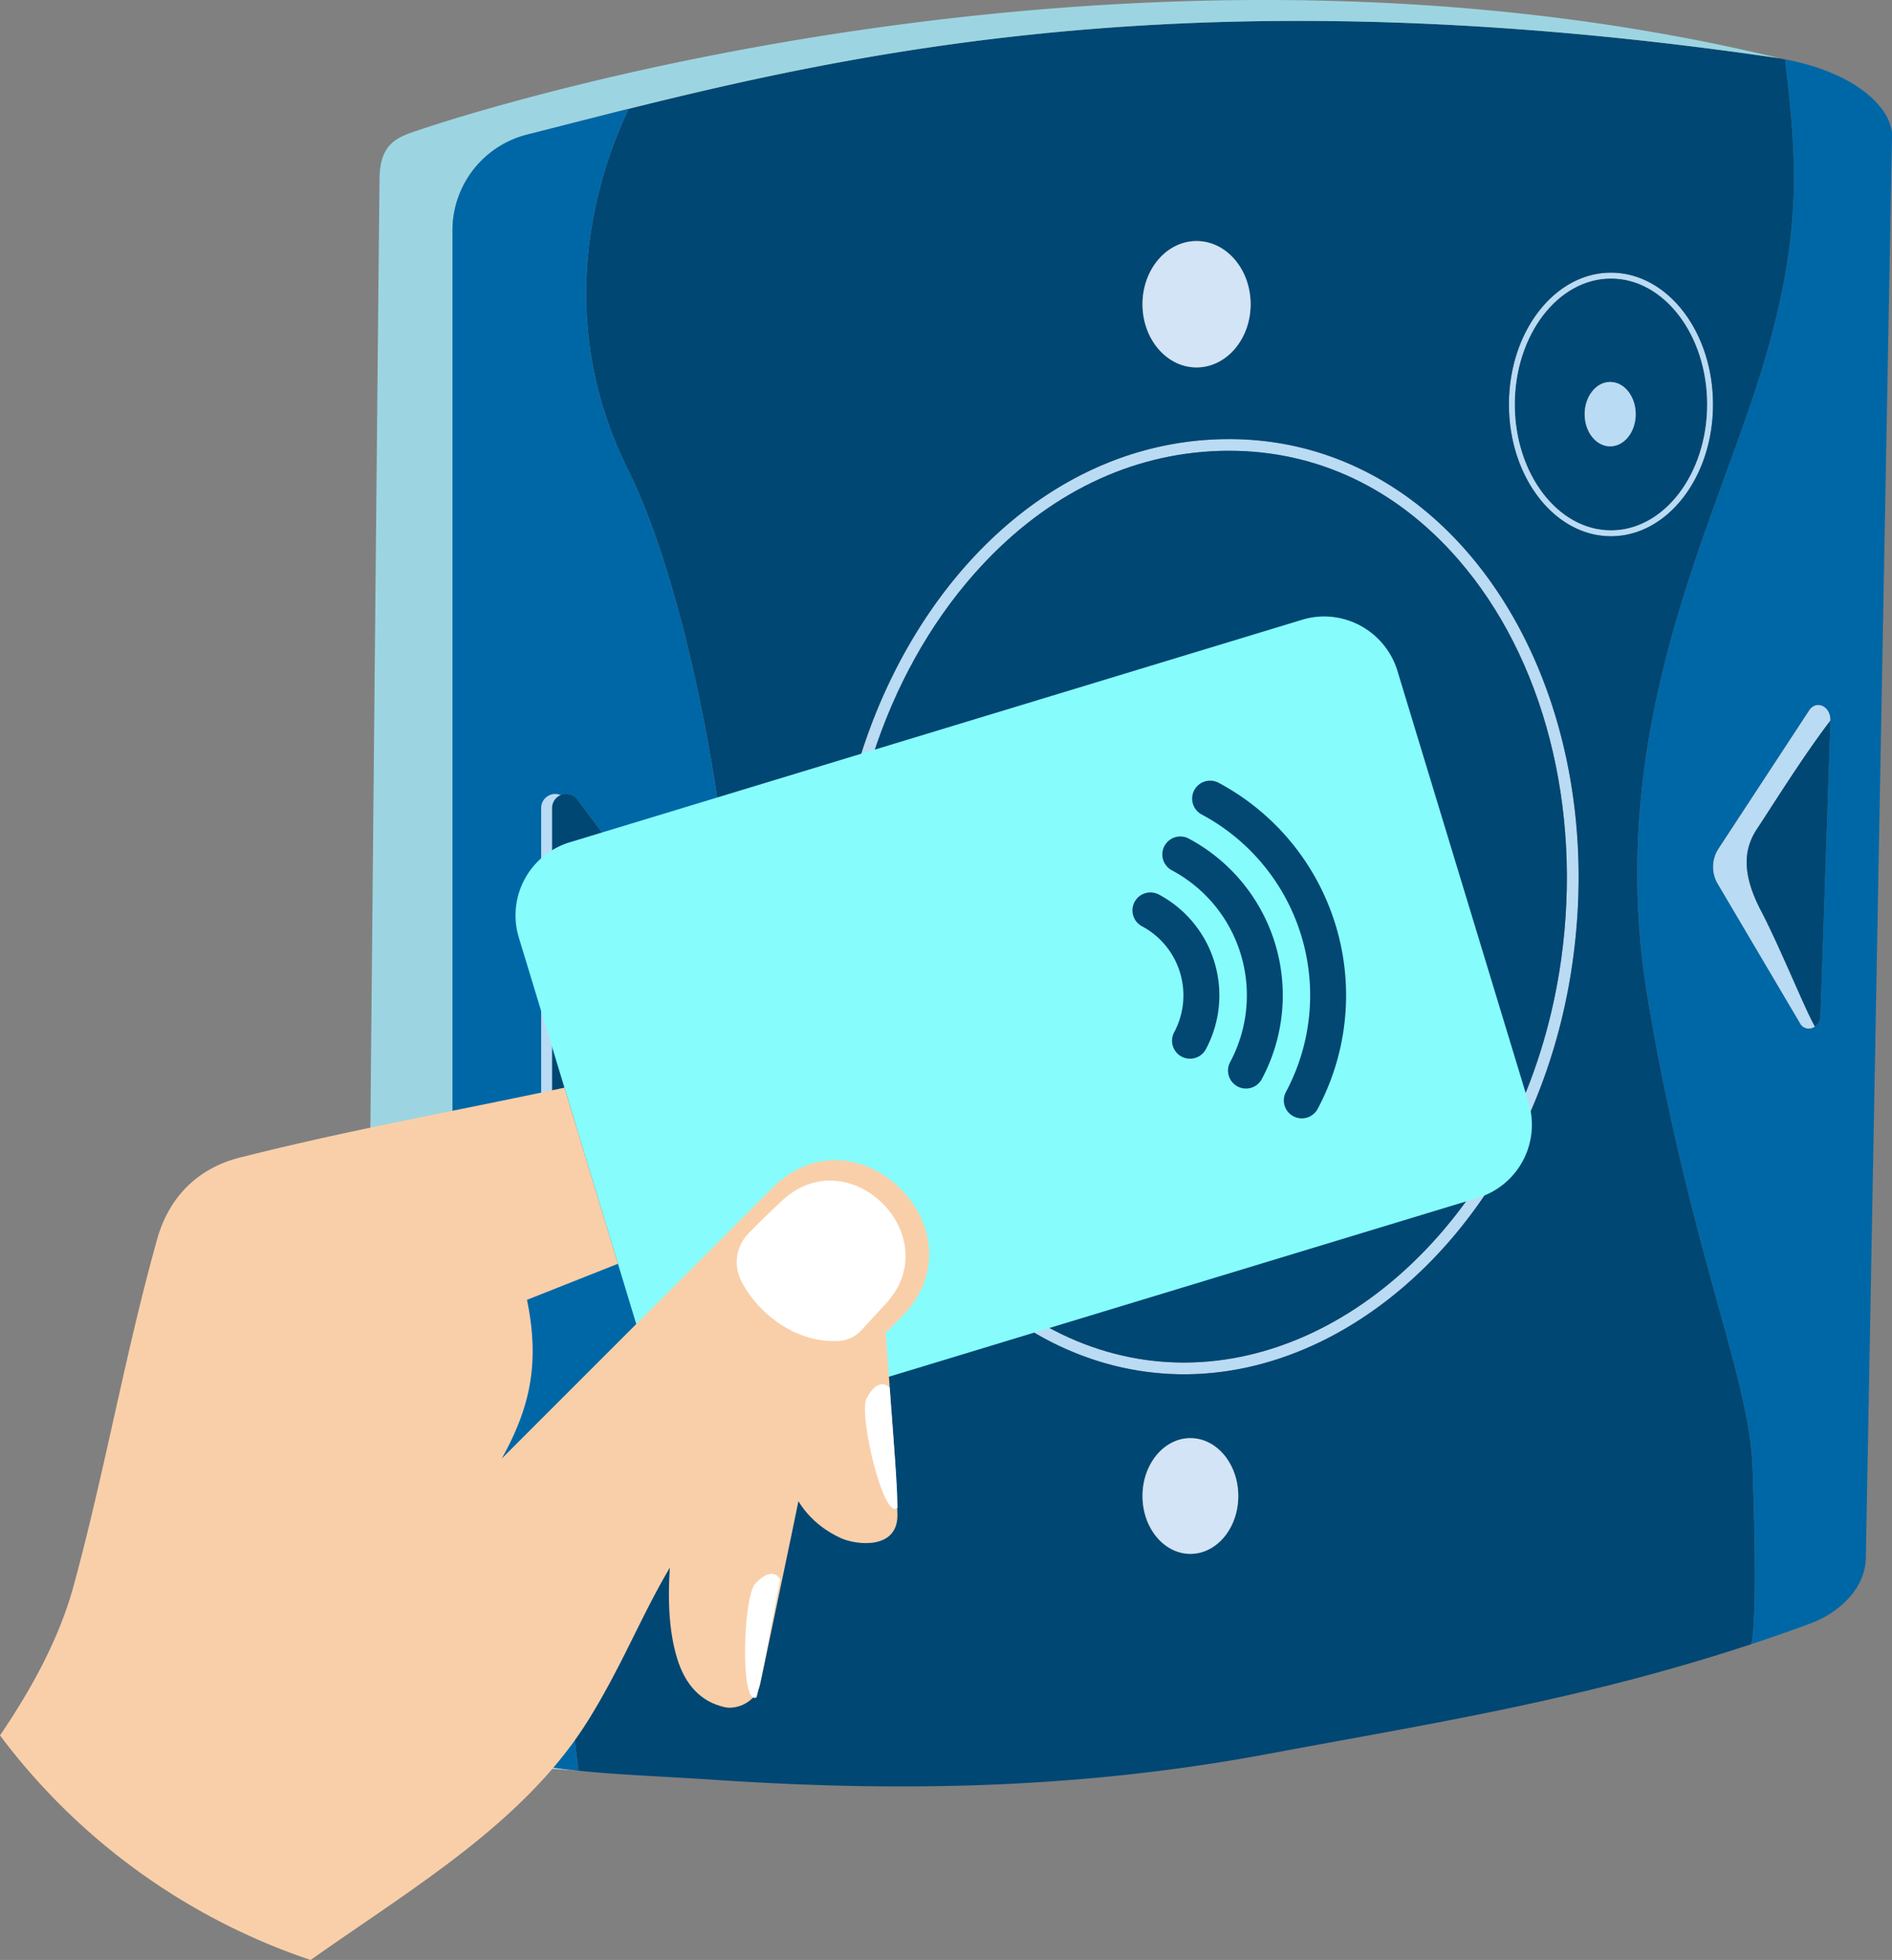
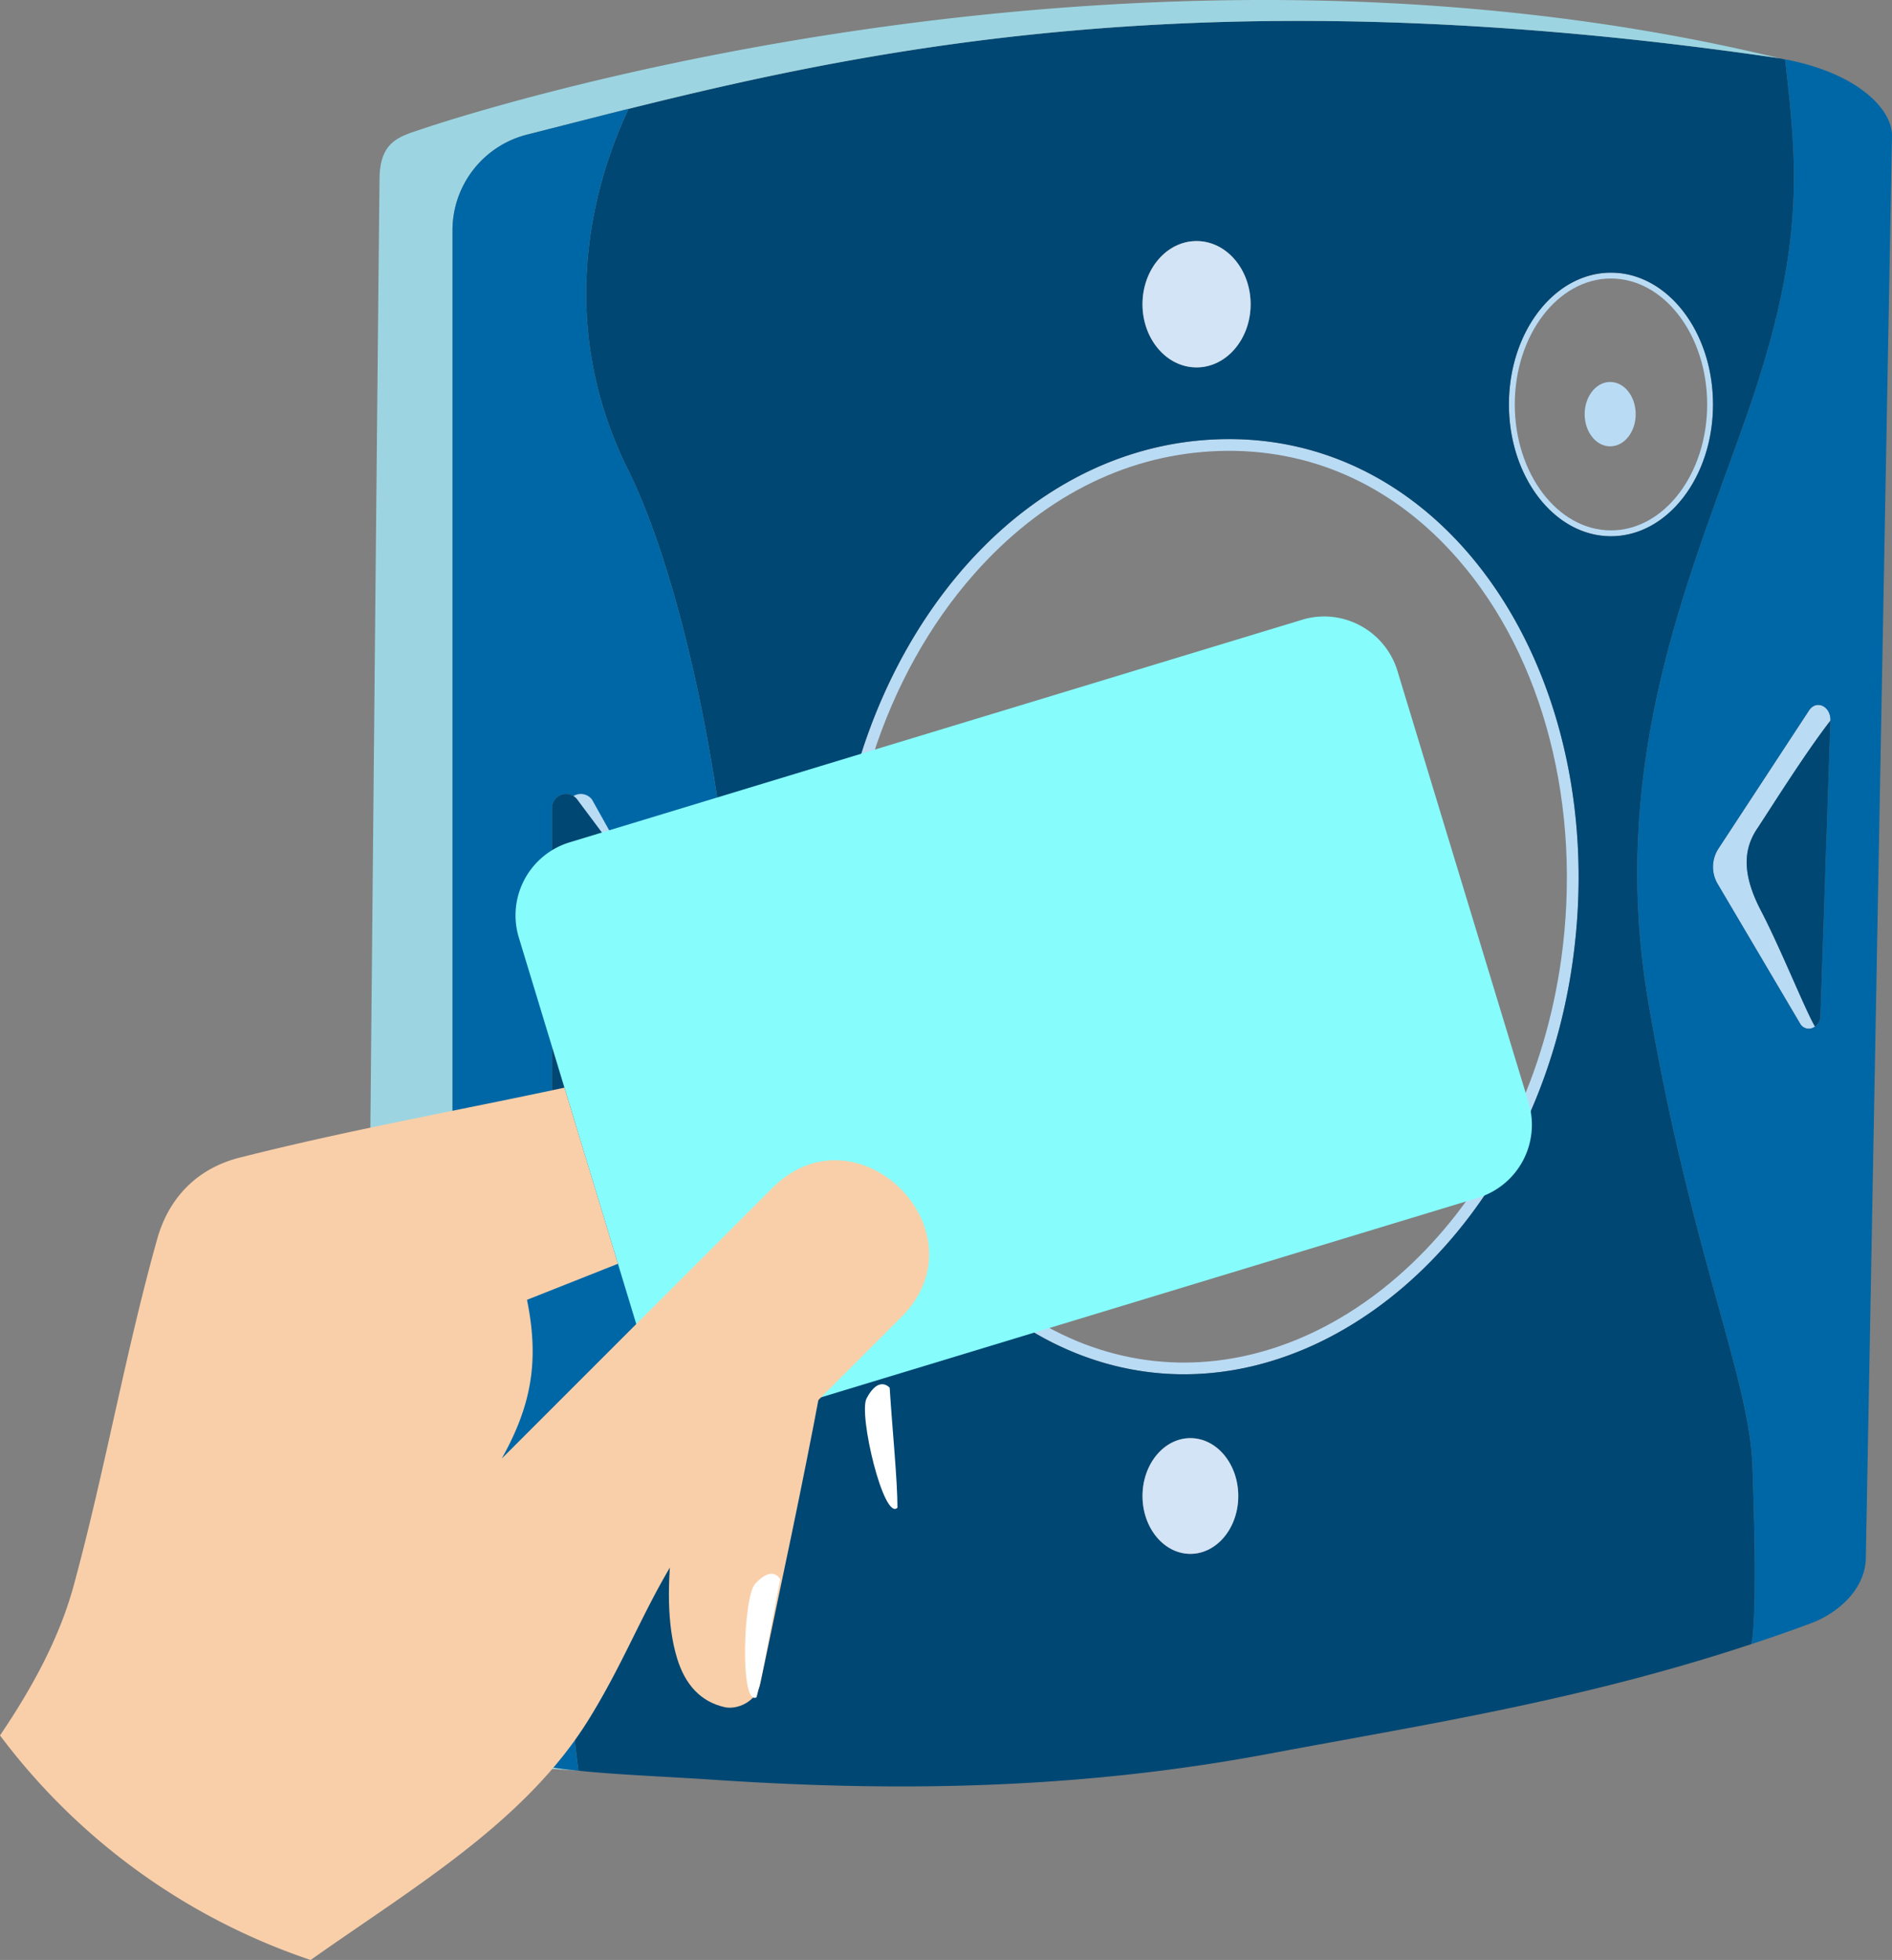
<svg xmlns="http://www.w3.org/2000/svg" width="474.22" height="491.284" viewBox="0 0 474.22 491.284">
  <rect x="0" y="0" width="474.22" height="491.284" fill="#808080" stroke="none" />
  <g id="Groupe_8819" data-name="Groupe 8819" transform="translate(-1243.281 -427)">
    <g id="Groupe_8818" data-name="Groupe 8818" transform="translate(1334.773 427)">
      <g id="Groupe_8686" data-name="Groupe 8686" transform="translate(0)">
        <g id="Groupe_8684" data-name="Groupe 8684" transform="translate(0)">
-           <path id="Tracé_12859" data-name="Tracé 12859" d="M116.219,27.809c13.286,0,24.112,14.156,24.112,31.568s-10.826,31.568-24.112,31.568S92.107,76.788,92.107,59.377,102.923,27.809,116.219,27.809Zm6.193,34.008c0-4.459-2.863-8.077-6.4-8.077s-6.392,3.619-6.392,8.077,2.863,8.062,6.392,8.062S122.412,66.271,122.412,61.817Z" transform="translate(196.073 42.002)" fill="#004773" />
          <path id="Tracé_12860" data-name="Tracé 12860" d="M141.5,60.548c0-17.412-10.826-31.568-24.112-31.568S93.278,43.136,93.278,60.548s10.816,31.568,24.112,31.568S141.5,77.96,141.5,60.548ZM117.39,27.514c14.126,0,25.573,14.782,25.573,33.034S131.516,93.582,117.39,93.582,91.812,78.795,91.812,60.548,103.259,27.514,117.39,27.514Z" transform="translate(194.901 40.831)" fill="#badbf4" />
          <path id="Tracé_12861" data-name="Tracé 12861" d="M114.087,100.824c5.025,9.648,11.144,25,13.564,29.087v.01a2.483,2.483,0,0,1-3.723-.755L103.217,94.084a8.384,8.384,0,0,1,.189-8.664L126.17,50.7c1.834-2.8,5.492-1.054,5.368,2.53-6.491,8.375-15.17,22.3-18.376,27.1S109.062,91.191,114.087,100.824Z" transform="translate(235.762 127.387)" fill="#badbf4" />
          <path id="Tracé_12862" data-name="Tracé 12862" d="M243.076,166.748C234.527,228,190.18,271.168,144.3,270.308c-44.541-.825-82.446-43.094-86.243-100.812-4.349-66.212,36.677-130.123,94.2-133.453C212.016,32.569,252.963,95.858,243.076,166.748Zm-2.9-.4c5.314-38.124-4.334-75.616-25.822-100.3-15.488-17.794-35.35-27.2-57.424-27.2-1.491,0-3.007.04-4.508.134-22.228,1.282-42.741,11.9-59.338,30.688C70.55,95.147,58.557,132.4,60.987,169.3c3.619,55.1,39.466,97.263,83.365,98.078.438,0,.86.01,1.282.01,21.517,0,42.995-10,60.456-28.143C224.124,220.523,236.222,194.622,240.174,166.345Z" transform="translate(59.632 74.153)" fill="#badbf4" />
          <path id="Tracé_12863" data-name="Tracé 12863" d="M162.132,35.977l-6.566,357.066c-.467,7.9-7.446,13.564-13.838,15.921q-7.553,2.8-14.926,5.224c.557-1.1,1.6-10.692.348-44.794-.815-22.258-15.757-54.611-26.219-116.926-10.577-63.041,13.092-111.439,26.19-150.422s11.258-58.756,8.2-85.06c-.373-.094-.736-.179-1.108-.268C153.424,20.051,162.132,29.421,162.132,35.977ZM146.7,182.661c.124-3.584-3.534-5.333-5.368-2.53L118.571,214.85a8.384,8.384,0,0,0-.189,8.664L139.094,258.6a2.483,2.483,0,0,0,3.723.756,3.361,3.361,0,0,0,1.372-2.679Z" transform="translate(220.597 -2.043)" fill="#0067a6" />
          <path id="Tracé_12864" data-name="Tracé 12864" d="M124.8,50.1l-2.515,74.011a3.361,3.361,0,0,1-1.372,2.679v-.01c-2.421-4.086-8.539-19.44-13.565-29.087s-4.115-15.7-.924-20.488S118.3,58.477,124.8,50.1Z" transform="translate(242.504 130.516)" fill="#004773" />
          <path id="Tracé_12865" data-name="Tracé 12865" d="M340.306,421.77c-42.856,14.156-81.834,20.1-120.266,27.328-45.579,8.574-90.234,9.9-139.5,6.6-12.317-.825-24.052-1.238-34.1-2.291.055,0,.094.01.149.01-7.7-56.127,6.233-80.94,32.02-137.444,17.4-38.134,1.4-146.347-19.643-188.73-17.268-34.759-10.165-68.2,0-90.016l-.075-.3c64.582-16.1,149.036-33.089,287.748-12.884.427.06.84.134,1.252.209.373.089.736.174,1.108.268,3.057,26.3,4.891,46.091-8.2,85.06S304.027,196.959,314.6,260c10.463,62.315,25.4,94.668,26.219,116.926,1.253,34.1.209,43.7-.348,44.794A1.087,1.087,0,0,1,340.306,421.77Zm-9.365-310.815c0-18.252-11.447-33.034-25.573-33.034S279.79,92.7,279.79,110.954s11.447,33.034,25.578,33.034S330.942,129.2,330.942,110.954ZM295.785,250.476c9.886-70.889-31.061-134.179-90.821-130.7-57.519,3.33-98.545,67.241-94.2,133.453,3.8,57.717,41.7,99.987,86.243,100.812C242.889,354.9,287.236,311.728,295.785,250.476ZM215.045,85.838C215.045,77.09,208.976,70,201.49,70s-13.545,7.093-13.545,15.841S194,101.67,201.49,101.67,215.045,94.577,215.045,85.838Zm-3.092,298.732c0-8.013-5.378-14.509-12-14.509s-12,6.5-12,14.509,5.373,14.494,12,14.494S211.953,392.573,211.953,384.571Z" transform="translate(6.923 -9.576)" fill="#004773" />
          <path id="Tracé_12866" data-name="Tracé 12866" d="M388.938,28.437c-.413-.075-.825-.149-1.253-.209C248.974,8.023,164.52,25.012,99.938,41.112c-8.683,2.172-17.009,4.319-25.051,6.357A24.776,24.776,0,0,0,56.049,71.437v365.69C55.1,451.208,68.2,455.562,87.487,457.59c-24.853-1.635-42.751-2.848-46.961-4.324-3.743-1.312-6.4-5.79-6.4-10.662S37.653,63.226,37.777,58.056c.239-8.982,5.14-10.11,10.617-11.949C55.239,43.8,222.153-12.033,388.938,28.437Z" transform="translate(-34.129 -13.764)" fill="#9cd5e1" />
          <path id="Tracé_12867" data-name="Tracé 12867" d="M102.023,33.026c3.534,0,6.4,3.619,6.4,8.077s-2.863,8.062-6.4,8.062-6.392-3.609-6.392-8.062S98.494,33.026,102.023,33.026Z" transform="translate(210.065 62.716)" fill="#badbf4" />
          <path id="Tracé_12868" data-name="Tracé 12868" d="M86.879,25.92c7.486,0,13.554,7.093,13.554,15.841S94.364,57.592,86.879,57.592,73.334,50.5,73.334,41.761,79.393,25.92,86.879,25.92Z" transform="translate(121.535 34.502)" fill="#d2e4f5" />
          <path id="Tracé_12869" data-name="Tracé 12869" d="M85.338,86.289c6.626,0,12,6.5,12,14.509s-5.378,14.494-12,14.494-12-6.491-12-14.494S78.707,86.289,85.338,86.289Z" transform="translate(121.535 274.197)" fill="#d2e4f5" />
          <path id="Tracé_12870" data-name="Tracé 12870" d="M82.541,109.58c21.04,42.383,37.045,150.6,19.643,188.73-25.787,56.5-39.724,81.317-32.02,137.444-.055,0-.095-.01-.149-.01-19.291-2.028-32.383-6.382-31.438-20.463V49.591A24.775,24.775,0,0,1,57.416,25.623c8.042-2.038,16.368-4.185,25.051-6.357l.075.3C72.377,41.38,65.274,74.821,82.541,109.58ZM95.589,235.165a7.478,7.478,0,0,0-.209-8.654L69.872,192.349a3.513,3.513,0,0,0-6.327,2.1v76.615a3.516,3.516,0,0,0,6.422,1.978Z" transform="translate(-16.657 8.082)" fill="#0067a6" />
-           <path id="Tracé_12871" data-name="Tracé 12871" d="M74.847,89.382a7.47,7.47,0,0,1,.2,8.654L49.433,135.911a3.515,3.515,0,0,1-6.422-1.978V57.318a3.513,3.513,0,0,1,6.327-2.1Z" transform="translate(1.137 145.211)" fill="#badbf4" />
+           <path id="Tracé_12871" data-name="Tracé 12871" d="M74.847,89.382a7.47,7.47,0,0,1,.2,8.654L49.433,135.911V57.318a3.513,3.513,0,0,1,6.327-2.1Z" transform="translate(1.137 145.211)" fill="#badbf4" />
          <path id="Tracé_12872" data-name="Tracé 12872" d="M75.4,89.382a7.479,7.479,0,0,1,.209,8.654L49.984,135.911a3.515,3.515,0,0,1-6.422-1.978V57.318a3.513,3.513,0,0,1,6.327-2.1Z" transform="translate(3.325 145.211)" fill="#004773" />
        </g>
        <g id="Groupe_8685" data-name="Groupe 8685" transform="translate(120.31 69.811)">
          <path id="Tracé_12873" data-name="Tracé 12873" d="M143.291,265.05c-.423,0-.845-.01-1.282-.01-43.9-.815-79.747-42.98-83.365-98.078-2.43-36.9,9.563-74.155,32.095-99.644,16.6-18.788,37.11-29.406,59.338-30.688,1.5-.094,3.017-.134,4.508-.134,22.074,0,41.936,9.409,57.424,27.2C233.5,88.388,243.143,125.881,237.83,164c-3.952,28.277-16.05,54.179-34.083,72.9C186.286,255.054,164.808,265.05,143.291,265.05Z" transform="translate(-58.334 6.682)" fill="none" />
          <ellipse id="Ellipse_155" data-name="Ellipse 155" cx="24.112" cy="31.567" rx="24.112" ry="31.567" transform="translate(167.872)" fill="none" />
        </g>
-         <path id="Tracé_12874" data-name="Tracé 12874" d="M212.008,63.7C233.5,88.388,243.143,125.881,237.83,164c-3.952,28.277-16.05,54.179-34.083,72.9-17.461,18.147-38.939,28.143-60.456,28.143-.423,0-.845-.01-1.282-.01-43.9-.815-79.747-42.98-83.365-98.078-2.43-36.9,9.563-74.155,32.095-99.644,16.6-18.788,37.11-29.406,59.338-30.688,1.5-.094,3.017-.134,4.508-.134C176.658,36.5,196.52,45.905,212.008,63.7Z" transform="translate(61.976 76.494)" fill="#004773" />
      </g>
    </g>
    <g id="Groupe_8688" data-name="Groupe 8688" transform="translate(1243.281 581.523)">
      <path id="Tracé_12875" data-name="Tracé 12875" d="M93.768,247.191a19.26,19.26,0,0,1-18.306-13.545L42.542,125.295a19.147,19.147,0,0,1,12.724-23.824l183.65-55.8a18.933,18.933,0,0,1,5.522-.82A19.254,19.254,0,0,1,262.746,58.4L295.66,166.744a19.146,19.146,0,0,1-12.72,23.829L99.291,246.366A18.937,18.937,0,0,1,93.768,247.191Z" transform="translate(87.486 -44.852)" fill="#87fcfc" />
-       <path id="Tracé_12876" data-name="Tracé 12876" d="M115.272,137.785a4.507,4.507,0,0,1-3.971-6.626,51.383,51.383,0,0,0-21.13-69.552,4.5,4.5,0,0,1,4.245-7.943A60.4,60.4,0,0,1,119.248,135.4,4.5,4.5,0,0,1,115.272,137.785Zm-13.992-7.476a4.446,4.446,0,0,1-2.117-.532,4.5,4.5,0,0,1-1.854-6.089A35.523,35.523,0,0,0,82.7,75.6a4.5,4.5,0,0,1,4.24-7.943,44.528,44.528,0,0,1,18.311,60.267A4.5,4.5,0,0,1,101.28,130.309Zm-14.027-7.486a4.5,4.5,0,0,1-3.966-6.626A19.637,19.637,0,0,0,75.21,89.626a4.5,4.5,0,1,1,4.245-7.943,28.634,28.634,0,0,1,11.775,38.755A4.5,4.5,0,0,1,87.253,122.824Z" transform="translate(211.017 -11.977)" fill="#034773" />
      <path id="Tracé_12877" data-name="Tracé 12877" d="M72.354,158.369c-.969,4.657-5.915,6.531-8.833,5.9C57.477,162.951,53.536,158.677,51.5,152c-5.259-17.253.984-41.961,3.38-59.547L87.6,83.637c-4.836,25.946-10.006,49.531-15.244,74.732Z" transform="translate(118.21 109.144)" fill="#f9cfa9" />
-       <path id="Tracé_12878" data-name="Tracé 12878" d="M82.889,80.511c1.054,16.616,2.56,31.031,3.082,47.667.288,9.146-10.349,7.9-14.27,6.069-14.027-6.561-15.051-20.245-17.019-33.8L82.889,80.511Z" transform="translate(138.965 96.732)" fill="#f9cfa9" />
      <path id="Tracé_12879" data-name="Tracé 12879" d="M65.538,84.457c.666,10.478,1.948,23.113,1.948,30.062-3.45,3.415-9.812-23.446-7.744-27.383,3.107-5.925,5.8-2.679,5.8-2.679Z" transform="translate(157.454 108.876)" fill="#fff" />
      <path id="Tracé_12880" data-name="Tracé 12880" d="M62.129,94.552c-2.083,10.294-4.136,22.824-5.945,29.535-4.22,2.4-3.37-25.2-.348-28.456,4.543-4.911,6.293-1.079,6.293-1.079Z" transform="translate(133.446 146.83)" fill="#fff" />
      <g id="Groupe_8687" data-name="Groupe 8687" transform="translate(0 118.109)">
        <path id="Tracé_12881" data-name="Tracé 12881" d="M163.311,226.935C175.3,207.549,179.45,191.48,194.859,172.9l46.748-46.748C262.955,104.8,230.612,72.461,209.268,93.8l-67.788,67.788c7.2-12.9,9.553-24.062,6.328-39.789l22.8-9.041L157.2,68.614c-27.556,5.915-54.1,10.612-81.417,17.541-10.647,2.7-17.76,10.045-20.667,20.424-8.027,28.66-13.1,58.085-20.911,86.8-3.633,13.361-10.587,25.951-18.48,37.6a161.66,161.66,0,0,0,77.853,56.291C119.183,269.149,147.321,252.776,163.311,226.935Z" transform="translate(-15.722 -68.614)" fill="#f9cfa9" />
      </g>
-       <path id="Tracé_12882" data-name="Tracé 12882" d="M78.588,113.492a8.545,8.545,0,0,0,5.706-2.853l5.294-5.781c17.123-17.123-8.823-43.069-25.946-25.946h0s-3,2.714-7.754,7.585a10.292,10.292,0,0,0-2.063,11.561C57.573,105.858,67.161,114.188,78.588,113.492Z" transform="translate(131.774 68.105)" fill="#fff" />
    </g>
  </g>
</svg>